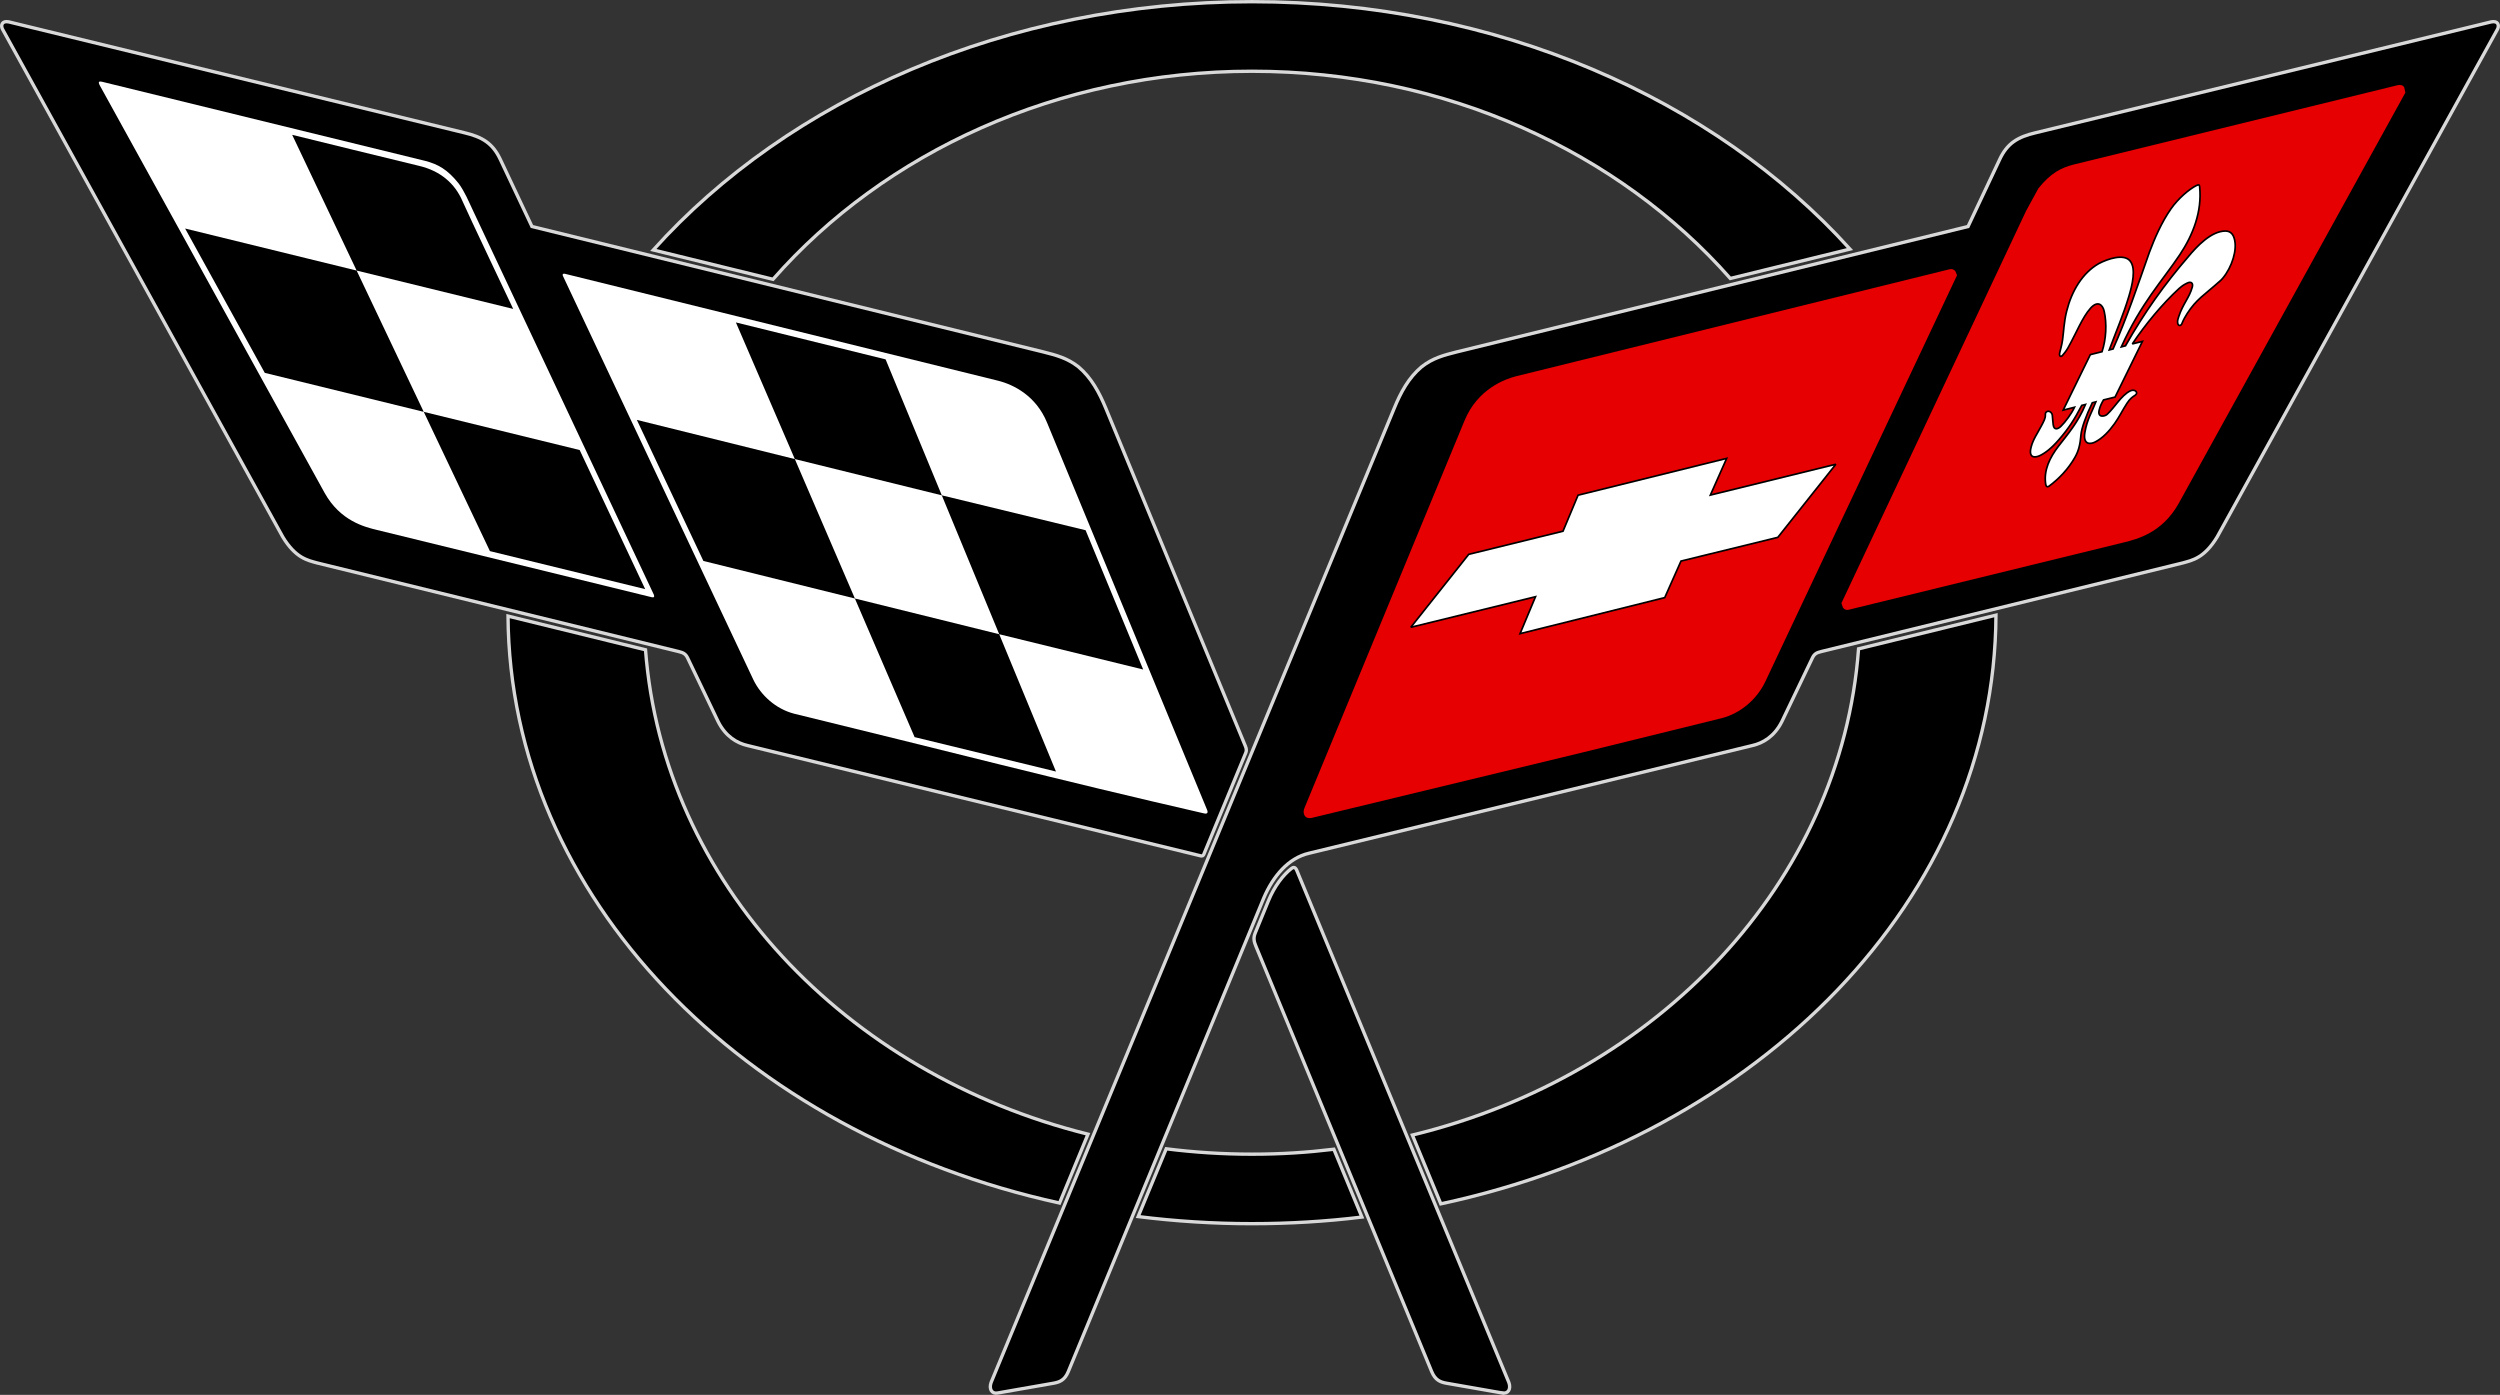
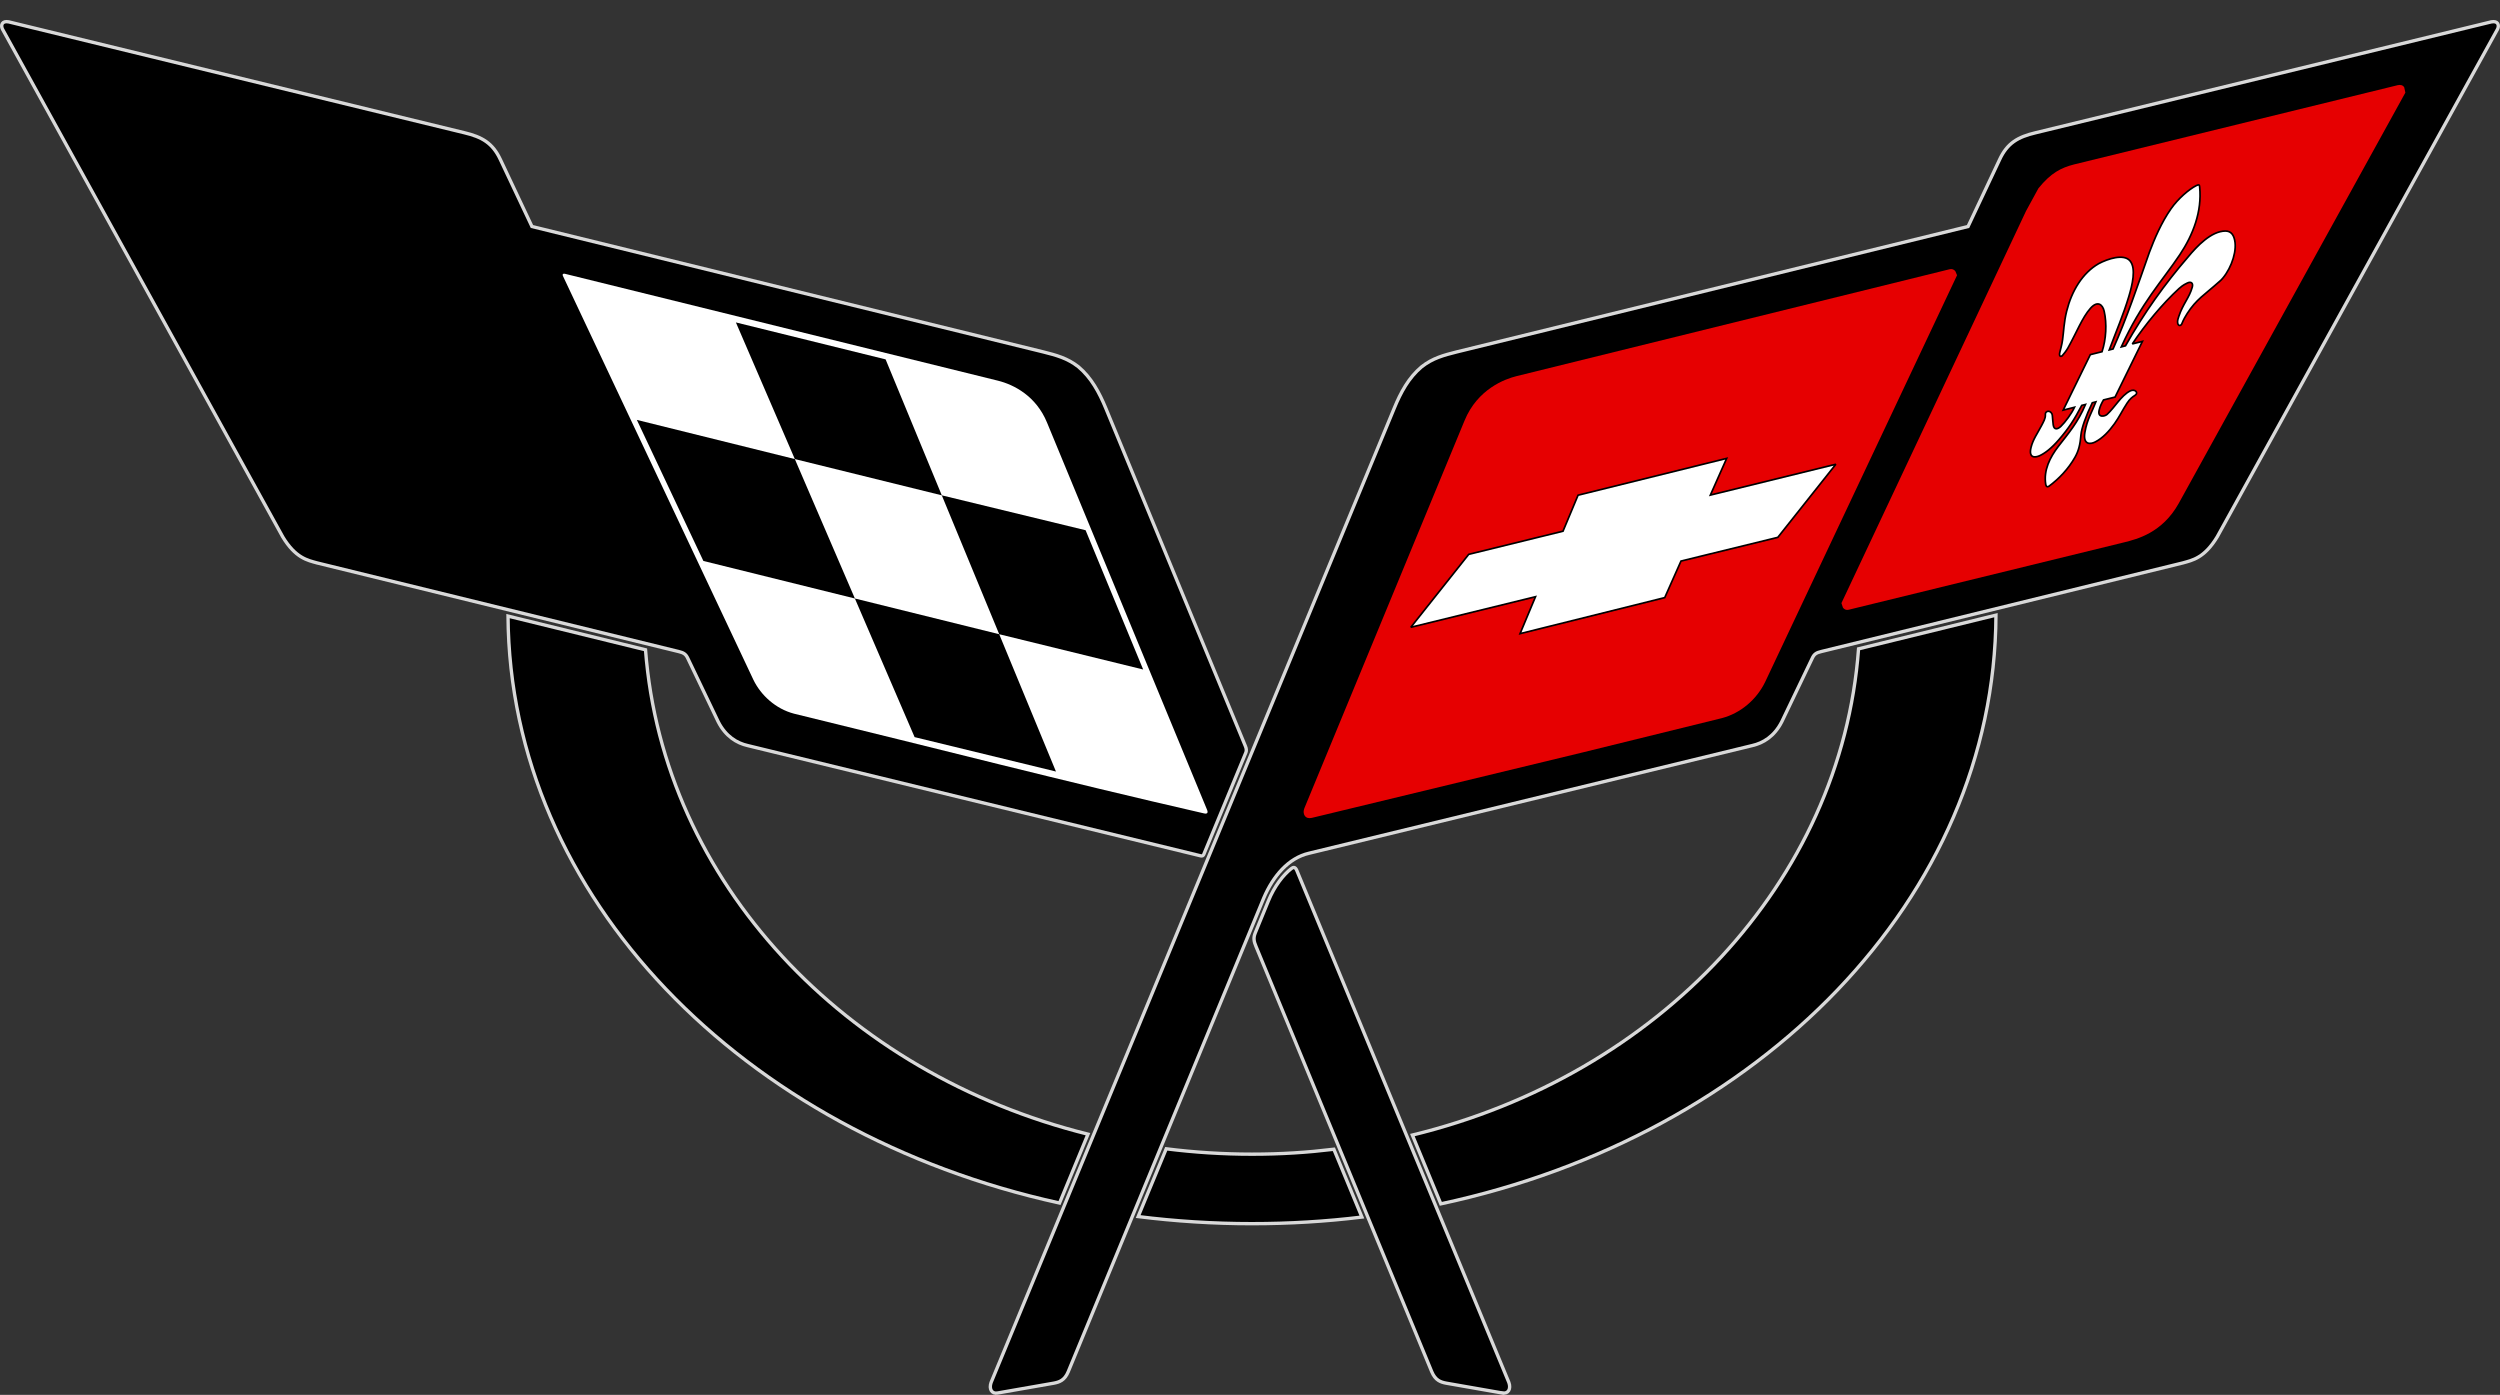
<svg xmlns="http://www.w3.org/2000/svg" id="a" viewBox="0 0 855.15 477.12">
  <rect x="0" y="0" width="855.15" height="477.12" fill="#333333" stroke="none" />
  <defs>
    <style>.b,.c,.d,.e,.f{fill-rule:evenodd;}.b,.d{fill:#fff;}.c{fill:#e60001;}.d{stroke:#000;stroke-width:.58px;}.d,.e{stroke-miterlimit:2.61;}.e{stroke:#d9d9d9;stroke-width:1.15px;}</style>
  </defs>
-   <path class="e" d="M428.26,.58c83.81,0,158.17,33.29,204.54,84.62l-40.93,10.05c-38.06-43.16-97.2-70.88-163.61-70.88s-125.79,27.84-163.85,71.17l-40.94-10.04C269.81,33.97,344.3,.58,428.26,.58h0Z" />
  <path class="e" d="M96.71,183.63L.84,9.95c-.65-1.34-.15-2.91,2.13-2.47L158.82,45.4c6.06,1.44,9.7,3.51,12.36,9.22l10.78,22.86,174.88,42.89c4.43,1.12,8.24,2.11,12.05,5.1,4.42,3.73,7.11,8.75,9.35,14.15l47.8,115.71c.35,.83,.34,1.56,.12,2.09l-14.4,34.84c-.23,.46-.5,.6-1.04,.49l-154.97-37.72c-3.67-.83-7.52-3.11-10.08-8.15,0,0-10.22-21.32-10.41-21.72-.65-1.38-1.4-1.89-3.11-2.29-.52-.14-123.67-30.31-123.67-30.31-3.27-.91-7.35-1.64-11.77-8.92h0Z" />
  <path class="e" d="M173.77,210.74l47.03,11.53c6.03,79.35,68.16,144.97,151.35,165.69l-9.73,23.55c-108.2-23.74-188.01-104.56-188.65-200.77h0Z" />
  <path class="e" d="M428.26,418.57c-13.24,0-26.25-.84-38.94-2.43l9.6-23.18c9.58,1.21,19.38,1.84,29.34,1.84s18.85-.58,28-1.69l9.59,23.2c-12.27,1.5-24.81,2.26-37.59,2.26h0Z" />
  <path class="e" d="M513.9,476.49l-19.15-3.35c-1.97-.36-3.78-.98-5.02-3.96l-60.14-145.53c-.67-1.59-.92-2.8-.23-4.51,1.02-2.51,3.3-8.05,4.46-10.88,2.1-5.19,5.2-9.05,7.85-11.12,.65-.53,1.37-.72,1.92,.62l72.53,175.13c.81,2.22-.24,3.96-2.22,3.59h0Z" />
  <path class="e" d="M492.85,411.79l-9.73-23.53c83.93-20.39,146.71-86.43,152.62-166.32l47-11.52c-.45,96.72-80.76,177.99-189.89,201.37h0Z" />
  <path class="e" d="M854.32,9.95l-95.9,173.68c-4.41,7.28-8.49,8-11.74,8.92,0,0-123.17,30.18-123.68,30.31-1.74,.4-2.46,.91-3.1,2.29-.21,.41-10.42,21.72-10.42,21.72-2.55,5.04-6.41,7.32-10.09,8.15,0,0-149.57,36.36-151.63,36.84-7.04,1.63-12.27,7.78-15.49,15.33-.95,2.24-66.86,161.99-66.86,161.99-1.23,2.98-3.05,3.6-5.02,3.96l-19.16,3.35c-1.98,.38-3.01-1.37-2.22-3.59L476.92,139.62c2.22-5.4,4.92-10.42,9.36-14.15,3.8-2.99,7.61-3.98,12.04-5.1l174.87-42.89,10.78-22.86c2.64-5.71,6.3-7.78,12.37-9.22L852.18,7.48c2.28-.44,2.78,1.13,2.14,2.47h0Z" />
  <path class="b" d="M412.84,276.88l-54.68-132.3c-3.72-9.09-11.28-13-16.83-14.37l-148.14-36.57c-.53-.13-.91,.17-.67,.68l65.19,138.22c2.59,5.33,7.64,9.94,13.9,11.58,48.97,11.91,91.23,22.88,140.24,34.11,1.02,.23,1.54-.09,.99-1.35h0Z" />
  <polygon class="f" points="361.2 263.91 312.85 252.14 292.42 204.72 240.6 191.88 217.84 143.63 271.88 157.03 251.72 110.29 302.93 122.93 322.15 169.43 371.34 181.37 391.03 229.01 341.79 216.94 361.2 263.91 361.2 263.91" />
-   <path class="b" d="M223.66,203.43l-61.84-131.35c-1.59-3.35-2.86-6.51-4.92-9.31-3.8-4.76-7.02-6.59-11.46-7.74L34.84,27.95c-.94-.21-1.3,.05-.82,1.06L111.05,168.62c5.36,9.61,13.77,11.64,17.7,12.61l94.24,23.07c.7,.18,.94-.24,.67-.86h0Z" />
  <path class="f" d="M167.59,188.53l-22.64-47.65-54.38-13.34-27.25-49.37,58.67,14.38-22.05-46.43s39.59,9.73,43.47,10.63c7,1.65,12.18,5.85,14.84,12.17,1.13,2.7,17.29,36.75,17.29,36.75l-53.55-13.12,22.95,48.33,53.34,13.06,22.41,47.58-53.11-13h0Z" />
  <path class="c" d="M820.06,29.16l-110.62,27.09c-4.38,1.12-7.92,2.88-12.19,8.19-.03,.06-4.23,7.75-4.23,7.75l-63.14,134.11,.51,1.53c.22,.32,.83,1.02,2.05,.72l94.24-23.06c4.23-1.06,12.93-3.19,18.56-13.28,0-.01,77.54-140.52,77.54-140.52l-.39-1.83c-.46-.72-1.24-.96-2.32-.71h0Z" />
  <polygon class="c" points="721.17 172.5 676.35 183.46 679.64 176.71 724.47 165.75 721.17 172.5 721.17 172.5" />
  <path class="d" d="M759.23,96.25c-5.17,4.63-7.95,6.13-11.05,10.96-.63,.99-1.29,2.09-1.86,3.54-.25,.64-1.17,.99-1.43-.23-.15-.74,.17-1.68,.39-2.3,1.49-4.45,3.56-6.28,4.61-10.02,.36-1.25-.3-2.05-1.69-1.39-.42,.22-1.41,.6-2.85,1.9-5.61,5.17-11.51,12.21-15.96,18.93l3.44-.86-9.35,19.04-3.95,.98c-.62,1.06-1.19,2.19-1.49,3.49-.63,2.74,1.95,2.14,2.68,1.48,1.28-1.13,2.76-3.09,3.78-4.32,1.06-1.29,2.63-3.04,4.24-3.77,1.6-.75,2.98,.75,1.45,1.63-.64,.38-1.64,1.1-2.59,2.58-1.6,2.43-2.7,4.82-4.31,7.04-1.95,2.7-4.02,4.9-6.54,6.22-1.83,.96-4.31,.97-3.59-3.29,.77-4.47,2.37-6.79,3.76-10.41l-1.23,.32c-2.22,4.57-3.69,8.81-3.87,10.91-.28,3.46-.81,5.54-2.06,7.76-2.27,3.99-5.5,7.37-8.87,9.86-.48,.36-.98,.23-1.12-.56-.82-4.87,1.46-9.35,4.32-13.07,3.44-4.46,6.69-8.17,9.28-14.32l-1.29,.32c-2.59,4.94-4.37,7.74-7.83,11.75-2.48,2.87-4.63,4.55-6.52,5.44-1.56,.71-3.92,.96-2.99-2.83,.68-2.75,2.14-4.68,3.56-7.4,.69-1.34,1.41-2.53,1.34-3.72-.12-1.72,2.2-1.66,2.39,.24,.1,.93,.17,2.29,.3,3.21,.28,1.87,1.58,1.44,2.58,.51,1.53-1.46,3.7-4.41,4.7-6.57l-3.88,.99,9.29-18.99,4-1c1.41-4.27,1.7-9.6,.73-13.84-.54-2.41-2.32-3.67-4.68-1.01-2.81,3.16-4.71,8.21-7.75,13.64-.47,.84-1.47,2.13-1.89,2.56-.5,.45-1.18,.28-.88-1.01,.21-.93,.78-2.82,.98-4.46,.41-2.98,.44-5.88,1.39-9.74,1.71-6.9,5.41-13.08,10.95-16.26,3.17-1.68,8.54-3.44,10.69-.99,2.24,2.57,.76,8.47-.38,12.26-1.78,5.99-4.44,12.16-6.69,18.24l1.3-.32c4.68-10.52,8.51-21.94,12.43-33.07,1.69-4.52,4.13-10.23,7.39-14.89,2.44-3.48,6.12-6.64,8.64-7.92,.93-.4,1.1-.35,1.17,.47,.83,8.43-2.27,16.38-6.78,23.15-6,8.99-13.17,16.44-20.03,31.55l1.44-.38c6.37-11.31,13.51-21.26,21.36-30.34,3.07-3.74,7.98-8.9,12.81-8.92,1.97,0,3.02,1.39,3.31,3.99,.47,4.37-2.15,10.45-5.29,13.27h0Z" />
  <path class="c" d="M668.88,92.82c-.46-.67-1.24-.93-2.05-.71l-148.12,36.56c-3.85,.95-13.31,4.36-17.76,15.23h0s-54.67,132.3-54.67,132.3c-.6,1.39-.33,2.29,0,2.8,.51,.76,1.33,1.01,2.45,.76l92.57-22.37,47.7-11.75c6.3-1.65,11.83-6.27,14.78-12.35,0-.02,65.65-139.14,65.65-139.14l-.56-1.34h0Z" />
  <polygon class="d" points="608.11 183.81 575 191.92 569.44 204.42 519.95 216.75 525.24 204.11 482.58 214.57 502.39 189.62 534.64 181.7 539.79 169.39 590.62 156.8 585.05 169.35 627.97 158.8 608.11 183.81 608.11 183.81" />
  <polygon class="b" points="271.88 157.03 292.42 204.72 341.79 216.94 322.15 169.43 271.88 157.03 271.88 157.03" />
</svg>